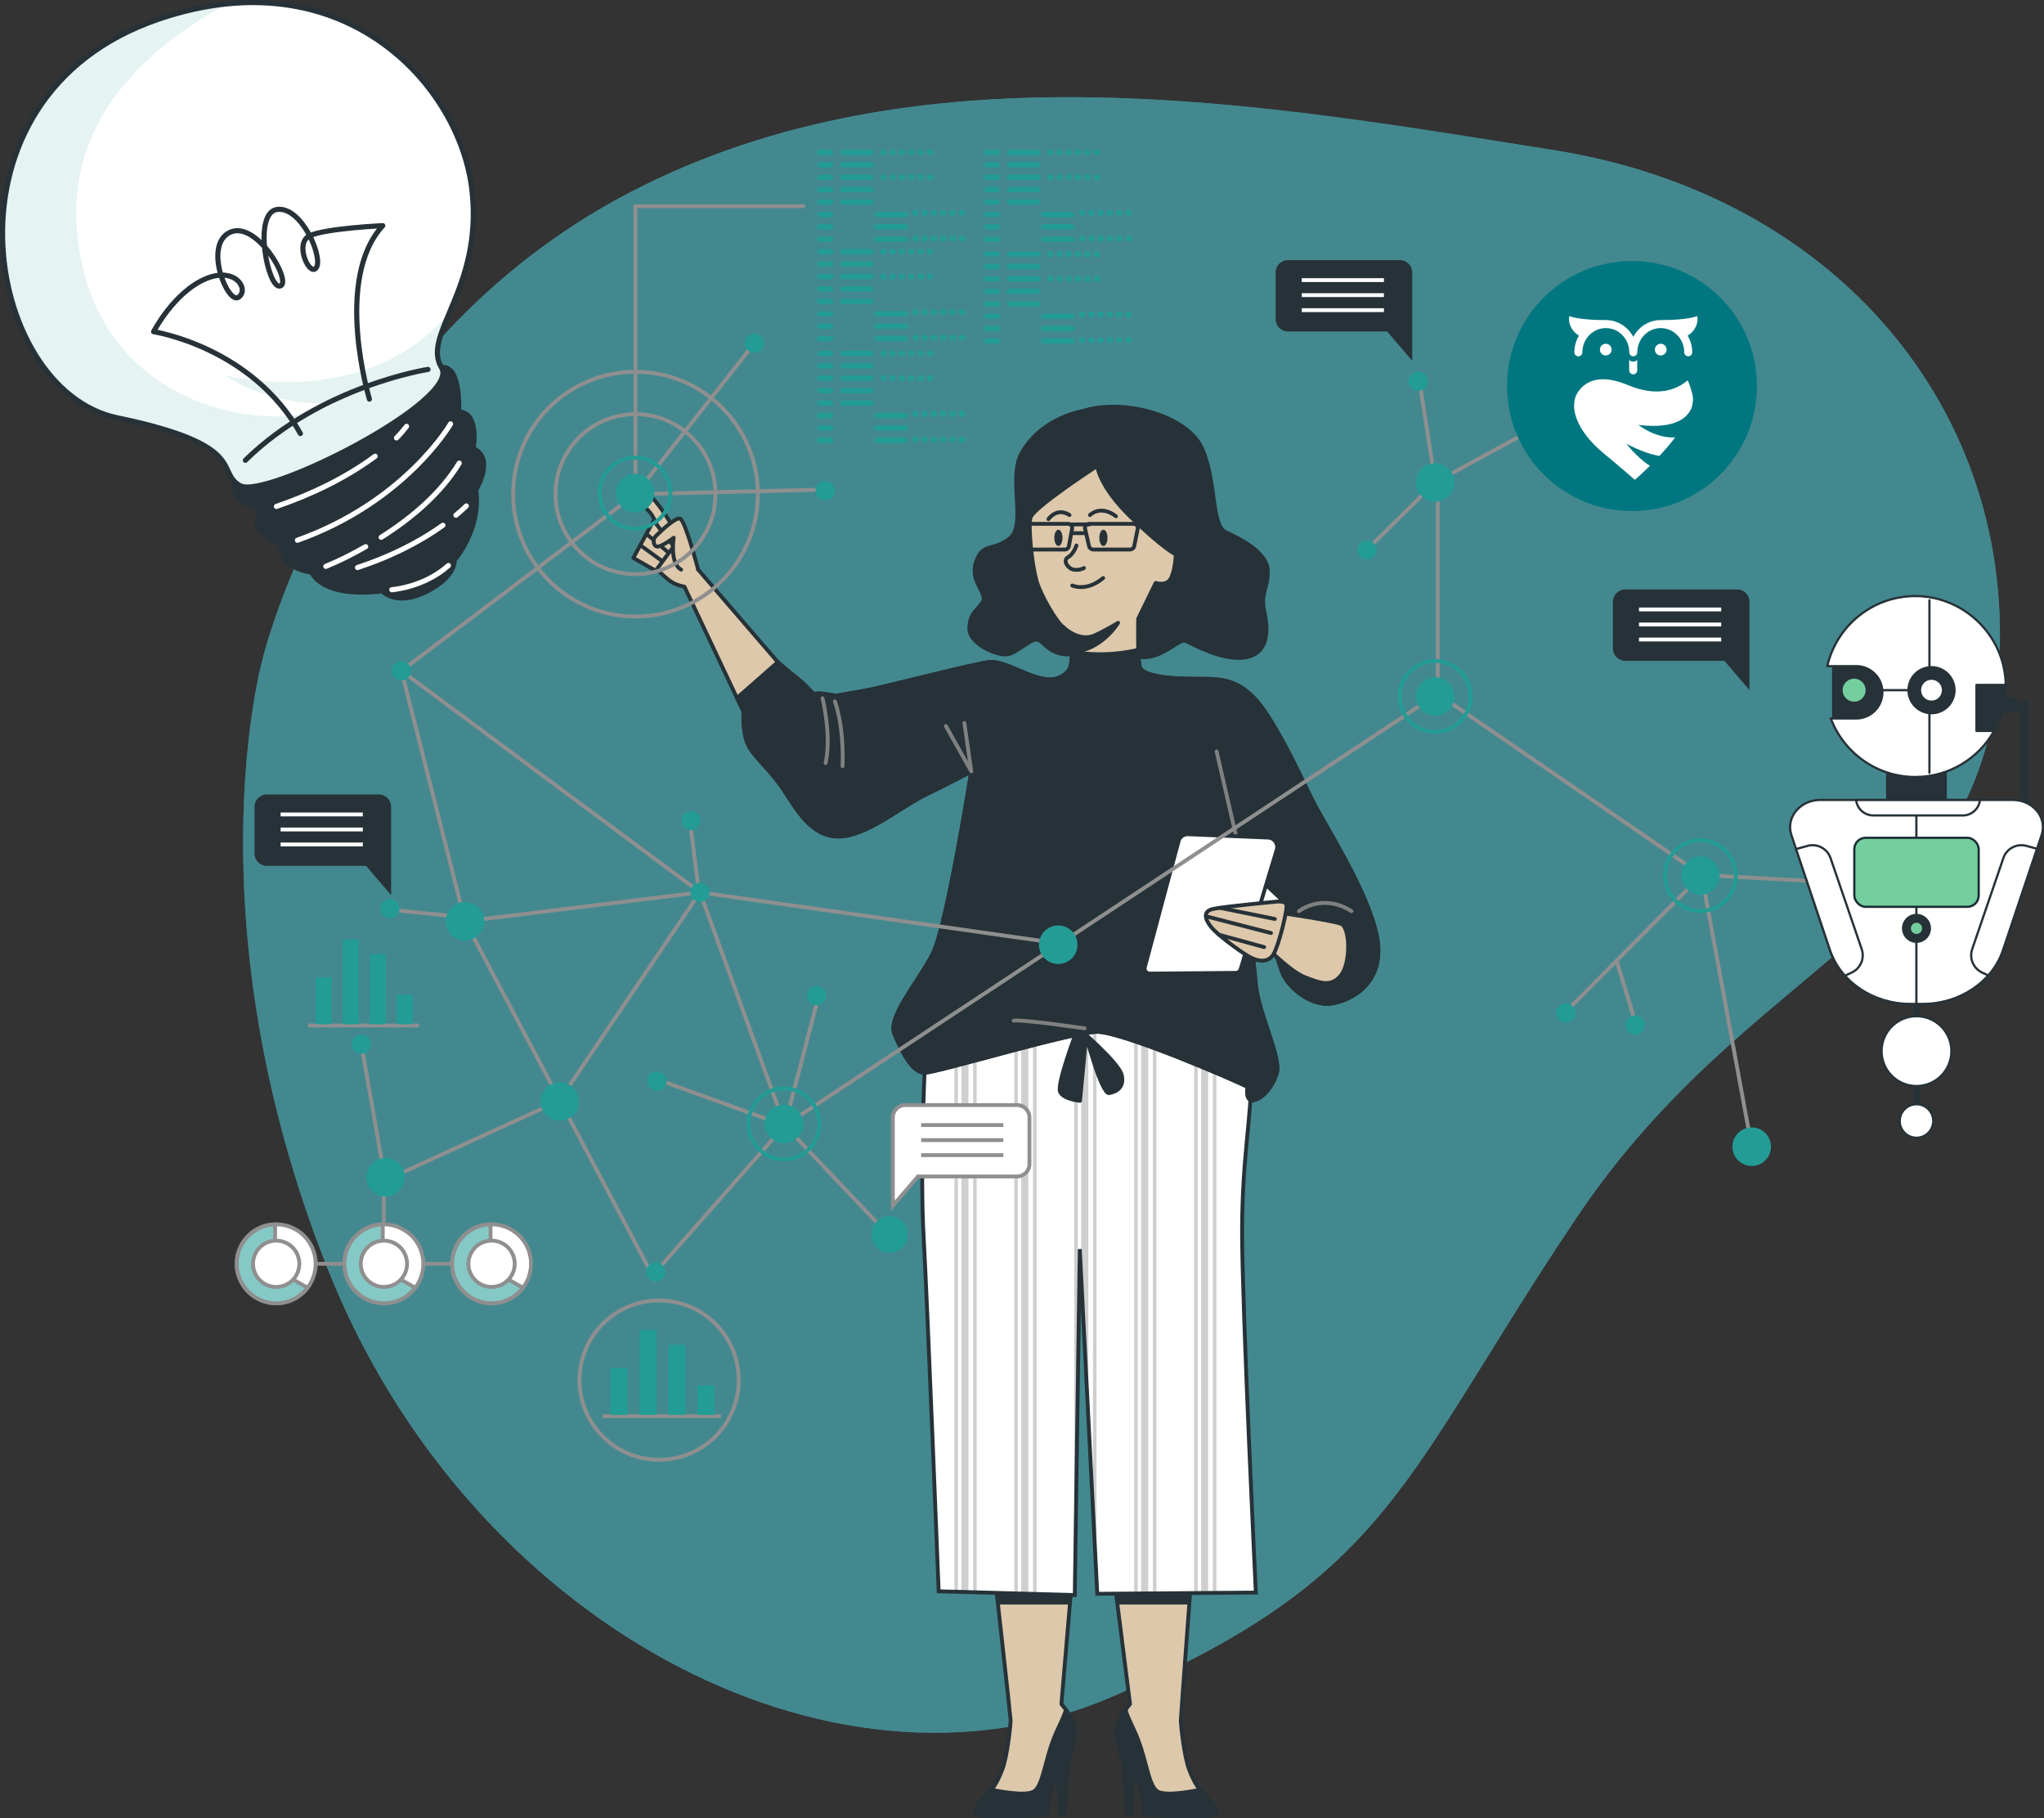
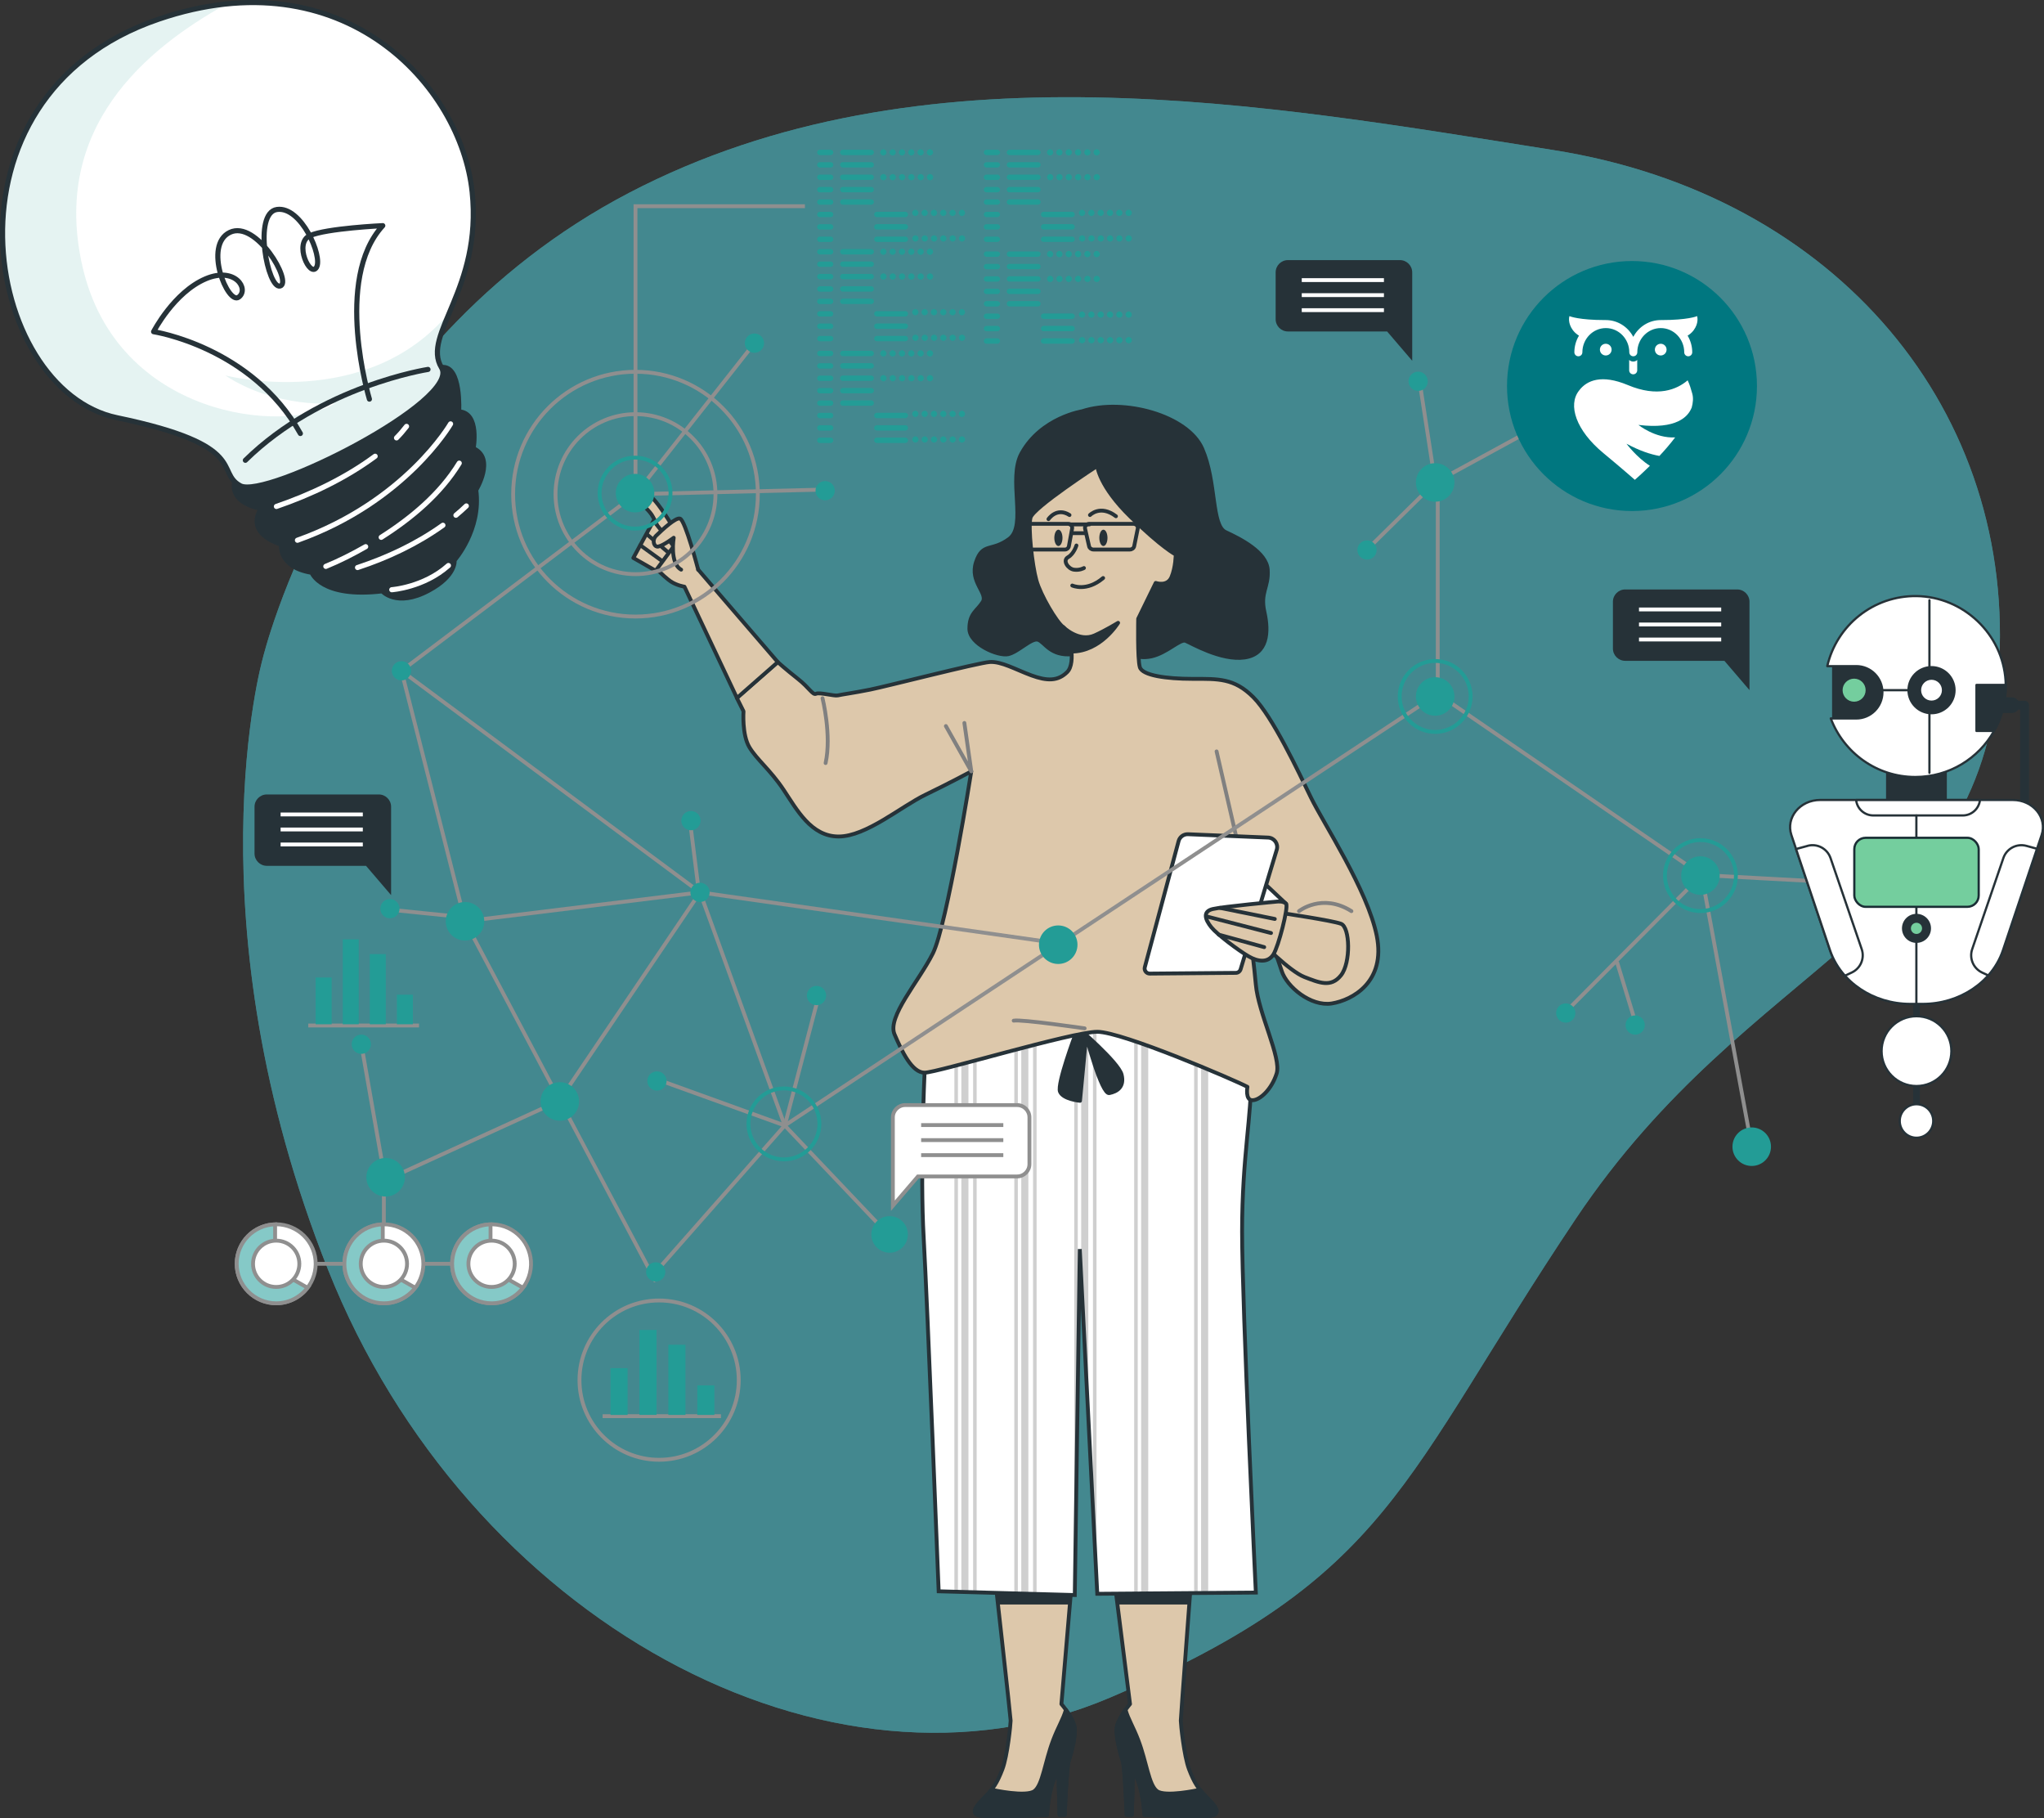
<svg xmlns="http://www.w3.org/2000/svg" id="Ebene_2" width="530.58" height="471.86" viewBox="0 0 530.58 471.86">
  <rect x="0" y="0" width="530.58" height="471.86" fill="#333333" stroke="none" />
  <defs>
    <style>.cls-1,.cls-2,.cls-3,.cls-4,.cls-5,.cls-6,.cls-7,.cls-8,.cls-9,.cls-10,.cls-11,.cls-12,.cls-13,.cls-14,.cls-15,.cls-16{stroke-linecap:round;stroke-linejoin:round;}.cls-1,.cls-2,.cls-3,.cls-5,.cls-6,.cls-7,.cls-8,.cls-9,.cls-10,.cls-11,.cls-12,.cls-17,.cls-14,.cls-16{stroke:#263238;}.cls-1,.cls-7,.cls-18,.cls-12{fill:#263238;}.cls-2{fill:#ddc8ab;}.cls-3,.cls-6,.cls-19,.cls-20,.cls-10,.cls-11{fill:#fff;}.cls-4{stroke:gray;}.cls-4,.cls-5,.cls-21,.cls-8,.cls-9,.cls-22,.cls-23,.cls-17,.cls-13,.cls-14,.cls-24,.cls-16{fill:none;}.cls-21{opacity:.7;}.cls-6,.cls-7,.cls-8,.cls-15{stroke-width:.58px;}.cls-25{fill:#007780;}.cls-26{fill:#cfcfcf;}.cls-27,.cls-28{fill:#239c96;}.cls-29,.cls-30{fill:#4aadb7;}.cls-31,.cls-15{fill:#74ce9e;}.cls-20,.cls-32,.cls-28,.cls-22{stroke:#8f8f8f;}.cls-20,.cls-32,.cls-28,.cls-22,.cls-23,.cls-17{stroke-miterlimit:10;}.cls-32{fill:#85c9c7;}.cls-9{stroke-width:4.06px;}.cls-10{stroke-width:1.74px;}.cls-11,.cls-12,.cls-13,.cls-14{stroke-width:1.33px;}.cls-23,.cls-13{stroke:#fff;}.cls-24{clip-path:url(#clippath);}.cls-30{opacity:.8;}.cls-33{fill:#bee2e0;opacity:.4;}.cls-15{stroke:#1a2e35;}.cls-16{stroke-width:2.32px;}</style>
    <clipPath id="clippath">
      <path class="cls-11" d="m41.15,4.99c48.04-16.41,78.5,17.2,81.41,44.82,2.65,25.15-13.18,37.04-7.96,45.58,5.23,8.54-45.64,34.25-52.23,30.66-6.59-3.59,2.62-10.45-31.97-17.64C-4.2,101.23-17.86,25.14,41.15,4.99Z" />
    </clipPath>
  </defs>
  <g id="Ebene_1-2">
    <g class="cls-21">
      <path class="cls-29" d="m68.17,171.02s19.24-81.36,95.11-120.97c75.87-39.61,166.33-22.74,239.98-11.1,73.65,11.64,120.53,68,115.52,135.61-5.01,67.61-64.42,74.02-109.78,141.79-45.37,67.76-47.71,92.95-120.78,124.16-73.07,31.21-166.91-20.11-203.05-110.97-36.14-90.86-17-158.52-17-158.52Z" />
      <path class="cls-30" d="m68.17,171.02s19.24-81.36,95.11-120.97c75.87-39.61,166.33-22.74,239.98-11.1,73.65,11.64,120.53,68,115.52,135.61-5.01,67.61-64.42,74.02-109.78,141.79-45.37,67.76-47.71,92.95-120.78,124.16-73.07,31.21-166.91-20.11-203.05-110.97-36.14-90.86-17-158.52-17-158.52Z" />
    </g>
    <path class="cls-1" d="m281.01,106.71s-10.69,1.62-15.84,10.94c-3.61,6.54,1.44,18.72-3.17,22.17-4.61,3.46-6.91.86-8.64,6.05-1.73,5.18,3.17,8.06,1.73,10.37-1.44,2.3-3.46,2.88-3.46,6.91s7.49,7.2,10.08,6.62c2.59-.58,6.05-4.32,7.77-3.74,1.73.58,3.17,4.32,8.93,3.74,5.76-.58,7.2-3.46,10.65-2.02,3.46,1.44,5.76,3.46,9.79,2.59s7.49-4.61,8.93-4.03c1.44.58,9.21,5.18,15.26,4.32,6.05-.86,6.34-6.62,5.18-11.81-1.15-5.18,1.15-6.34.86-10.94-.29-4.61-7.2-8.06-10.94-9.79s-2.31-12.97-6.06-21.61c-3.74-8.64-20.44-13.24-31.09-9.78Z" />
    <path class="cls-2" d="m258.34,409.95s4,35.77,4,36.58-.81,9.14-2.15,12.64c-1.34,3.5-2.42,5.11-4.57,7.26-2.15,2.15-3.5,3.77-1.88,4.57,1.61.81,18.02,0,18.02,0,0,0,.27-4.03,1.08-6.99.81-2.96,1.88-4.84,1.88-4.84l.32,11.81h1.34s.49-12.35,1.03-13.97c.54-1.61,1.61-5.38,1.61-8.07s-3.5-6.72-3.5-6.72l2.72-32-19.9-.27Z" />
    <path class="cls-18" d="m259.06,416.38h18.66l.52-6.17-19.9-.27s.29,2.62.72,6.44Z" />
    <path class="cls-1" d="m273.37,451.63c-2.15,5.65-2.69,11.56-4.84,13.18-2.15,1.61-10.76-.27-10.76-.27l-.4-.08c-.51.65-1.07,1.28-1.75,1.96-2.15,2.15-3.5,3.77-1.88,4.57,1.61.81,18.02,0,18.02,0,0,0,.27-4.03,1.08-6.99.81-2.96,1.88-4.84,1.88-4.84l.32,11.81h1.34s.49-12.35,1.03-13.97c.54-1.61,1.61-5.38,1.61-8.07,0-1.65-1.31-3.79-2.33-5.21-.74,2.53-1.98,4.38-3.32,7.9Z" />
    <path class="cls-2" d="m309.19,409.95s-2.68,35.77-2.68,36.58.81,9.14,2.15,12.64c1.34,3.5,2.42,5.11,4.57,7.26,2.15,2.15,3.5,3.77,1.88,4.57-1.61.81-18.02,0-18.02,0,0,0-.27-4.03-1.08-6.99-.81-2.96-1.88-4.84-1.88-4.84l-.32,11.81h-1.34s-.49-12.35-1.03-13.97-1.61-5.38-1.61-8.07,3.5-6.72,3.5-6.72l-4.04-32,19.9-.27Z" />
    <path class="cls-18" d="m309.19,409.95l-19.9.27.78,6.17h18.64c.29-3.82.48-6.44.48-6.44Z" />
    <path class="cls-1" d="m295.48,451.63c2.15,5.65,2.69,11.56,4.84,13.18,2.15,1.61,10.76-.27,10.76-.27l.4-.08c.51.65,1.07,1.28,1.75,1.96,2.15,2.15,3.5,3.77,1.88,4.57-1.61.81-18.02,0-18.02,0,0,0-.27-4.03-1.08-6.99-.81-2.96-1.88-4.84-1.88-4.84l-.32,11.81h-1.34s-.49-12.35-1.03-13.97-1.61-5.38-1.61-8.07c0-1.65,1.31-3.79,2.33-5.21.74,2.53,1.98,4.38,3.32,7.9Z" />
    <path class="cls-19" d="m240,278.36s-1.21,25.69-.23,42.87c.97,17.18,3.89,91.73,3.89,91.73l35.33.97,1.3-89.78,4.54,89.46,41.16-.32s-3.57-74.22-3.57-93.67,2.59-30.79,2.27-40.19c-.32-9.4-12.96-16.85-35.65-19.45-22.69-2.59-41.49,7.13-45.05,11.02-3.57,3.89-3.98,7.37-3.98,7.37Z" />
    <path class="cls-26" d="m313.62,266.29c-.59-.29-1.2-.58-1.84-.85v147.95h1.84v-147.1Z" />
-     <path class="cls-26" d="m315.75,267.43c-.3-.17-.61-.35-.92-.52v146.45h.92v-145.93Z" />
+     <path class="cls-26" d="m315.75,267.43c-.3-.17-.61-.35-.92-.52h.92v-145.93Z" />
    <path class="cls-26" d="m281.58,261.32c-.51,0-.92.41-.92.92v69.32l1.84,36.31v-105.63c0-.51-.41-.92-.92-.92Z" />
    <path class="cls-26" d="m284.17,261.78c-.25,0-.46.21-.46.46v129.5l.92,18.16v-147.65c0-.25-.21-.46-.46-.46Z" />
    <path class="cls-26" d="m295.33,413.52v-151.28c0-.25-.21-.46-.46-.46s-.46.21-.46.46v151.29h.92Z" />
-     <path class="cls-26" d="m300.19,262.24c0-.25-.21-.46-.46-.46s-.46.21-.46.46v151.25h.92v-151.25Z" />
    <path class="cls-26" d="m298.06,262.24c0-.51-.41-.92-.92-.92s-.92.41-.92.92v151.27h1.84v-151.27Z" />
    <path class="cls-26" d="m310.89,265.07c-.3-.12-.61-.25-.92-.37v148.71h.92v-148.34Z" />
    <path class="cls-26" d="m251.39,266.22c-.65.31-1.26.63-1.84.94v145.96l1.84.05v-146.95Z" />
    <path class="cls-26" d="m247.74,413.07l.92.03v-145.45c-.32.18-.63.36-.92.54v144.89Z" />
    <path class="cls-26" d="m279.31,261.78c-.25,0-.46.21-.46.46v151.68h.14s.78-54.33.78-54.33v-97.36c0-.25-.21-.46-.46-.46Z" />
    <path class="cls-26" d="m253.52,265.24c-.31.13-.62.27-.92.41v147.55l.92.03v-147.98Z" />
    <path class="cls-26" d="m266.02,261.32c-.51,0-.92.41-.92.92v151.31l1.84.05v-151.36c0-.51-.41-.92-.92-.92Z" />
    <path class="cls-26" d="m263.29,262.24v151.26l.92.03v-151.28c0-.25-.21-.46-.46-.46-.03,0-.05.01-.07.01-.04.01-.08.02-.12.03-.16.07-.27.23-.27.41Z" />
    <path class="cls-26" d="m268.62,261.78c-.25,0-.46.21-.46.46v151.39l.92.03v-151.42c0-.25-.21-.46-.46-.46Z" />
    <path class="cls-17" d="m240,278.36s-1.21,25.69-.23,42.87c.97,17.18,3.89,91.73,3.89,91.73l35.33.97,1.3-89.78,4.54,89.46,41.16-.32s-3.57-74.22-3.57-93.67,2.59-30.79,2.27-40.19c-.32-9.4-12.96-16.85-35.65-19.45-22.69-2.59-41.49,7.13-45.05,11.02-3.57,3.89-3.98,7.37-3.98,7.37Z" />
    <path class="cls-1" d="m279.15,268.47s-4.8,12.81-4,14.81c.8,2,5.2,2.4,5.2,2.4l1.6-16.81s4,15.21,6,14.81c2-.4,4-1.6,3.2-4.8-.8-3.2-11.61-12.41-11.61-12.41l-.4,2Z" />
    <path class="cls-2" d="m284.83,120.91s-16.68,10.83-17.33,13.43c-.65,2.6.43,12.34,1.52,16.24,1.08,3.9,5.2,10.83,6.93,12.13,1.73,1.3,3.47,9.31,1.08,11.69-2.38,2.38-5.2,2.38-9.31.87-4.11-1.52-7.8-3.68-10.83-3.47s-26.64,6.28-30.97,7.15c-4.33.87-7.58,1.3-8.45,1.52-.87.22-4.76-.87-5.63-.43-.87.43-1.73-1.52-4.76-3.9-3.03-2.38-5.2-4.33-5.2-4.33l-10.61,9.31,1.73,3.47s-.43,6.06,1.52,9.31c1.95,3.25,5.41,5.85,8.88,11.05,3.47,5.2,7.15,12.13,14.29,12.13s16.24-7.8,22.52-10.83c6.28-3.03,11.91-6.06,11.91-6.06,0,0-6.28,39.85-9.96,47.21-3.68,7.36-11.91,16.46-9.96,21.01,1.95,4.55,4.55,9.96,7.8,9.96s38.33-10.61,44.83-10.61,35.73,12.56,38.98,14.29c0,0-.65,3.47,1.3,3.47s4.98-2.82,6.28-6.93c1.3-4.11-4.76-15.59-5.41-23.17-.65-7.58-4.11-34-4.11-34,0,0,9.53,26.42,10.83,30.54,1.3,4.11,7.58,9.31,12.99,8.45,5.41-.87,14.08-5.63,11.69-17.54-2.38-11.91-13.86-29.24-17.11-35.95-3.25-6.71-9.96-21.01-14.94-25.99-4.98-4.98-9.1-4.76-15.81-4.76s-12.99-.87-13.64-3.03c-.65-2.17-.43-12.56-.43-12.56l4.55-9.31s3.03,1.08,4.11-1.52c1.08-2.6,1.08-5.85,1.08-5.85,0,0-3.47-1.73-11.69-9.75-8.23-8.01-8.66-13.21-8.66-13.21Z" />
    <path class="cls-1" d="m275.95,162.71s4.07,4.05,8.23,2.17c2.93-1.33,6.06-3.25,6.06-3.25,0,0-4.52,7.46-12.1,7.46l-2.19-6.38Z" />
    <path class="cls-5" d="m279.42,141.56s-.65,2.17-2.17,3.03,0,3.03,1.52,3.25,2.6-.43,2.6-.43" />
    <path class="cls-5" d="m278.34,151.95s3.68,1.73,8.01-1.95" />
    <path class="cls-18" d="m275.8,139.58c0,1.17-.48,2.12-1.06,2.12s-1.06-.95-1.06-2.12.48-2.12,1.06-2.12,1.06.95,1.06,2.12Z" />
    <path class="cls-18" d="m287.48,139.58c0,1.17-.48,2.12-1.06,2.12s-1.06-.95-1.06-2.12.48-2.12,1.06-2.12,1.06.95,1.06,2.12Z" />
    <path class="cls-5" d="m276.45,142.61h-8.45c-.49,0-.92-.35-1.02-.83l-.94-4.59c-.13-.64.36-1.25,1.02-1.25h10.22c.65,0,1.14.59,1.02,1.23l-.84,4.59c-.09.49-.52.85-1.02.85Z" />
    <path class="cls-5" d="m293.27,142.61h-9.42c-.55,0-1.03-.35-1.14-.83l-1.05-4.59c-.15-.64.4-1.25,1.14-1.25h11.4c.72,0,1.27.59,1.14,1.23l-.93,4.59c-.1.49-.58.85-1.14.85Z" />
    <line class="cls-5" x1="277.77" y1="136.09" x2="282.8" y2="136.09" />
    <line class="cls-5" x1="278.22" y1="138.36" x2="281.71" y2="138.36" />
    <path class="cls-5" d="m272.16,134.72s2.12-3.19,5.46-1.06" />
    <path class="cls-5" d="m282.93,133.66s2.69-2.78,6.75.31" />
-     <path class="cls-1" d="m340.28,206.89c-3.25-6.71-9.96-21.01-14.94-25.99-4.98-4.98-9.1-4.76-15.81-4.76s-12.99-.87-13.64-3.03c-.23-.75-.35-2.51-.41-4.47-7.9,1.81-14.16,1.09-17.32.45.19,2.16-.07,4.28-1.11,5.32-2.38,2.38-5.2,2.38-9.31.87-4.11-1.52-7.8-3.68-10.83-3.47s-26.64,6.28-30.97,7.15c-4.33.87-7.58,1.3-8.45,1.52-.87.22-4.76-.87-5.63-.43-.87.43-1.73-1.52-4.76-3.9-3.03-2.38-5.2-4.33-5.2-4.33l-10.61,9.31,1.73,3.47s-.43,6.06,1.52,9.31c1.95,3.25,5.41,5.85,8.88,11.05,3.47,5.2,7.15,12.13,14.29,12.13s16.24-7.8,22.52-10.83c6.28-3.03,11.91-6.06,11.91-6.06,0,0-6.28,39.85-9.96,47.21-3.68,7.36-11.91,16.46-9.96,21.01,1.95,4.55,4.55,9.96,7.8,9.96s38.33-10.61,44.83-10.61,35.73,12.56,38.98,14.29c0,0-.65,3.47,1.3,3.47s4.98-2.82,6.28-6.93c1.3-4.11-4.76-15.59-5.41-23.17-.65-7.58-4.11-34-4.11-34,0,0,9.53,26.42,10.83,30.54,1.3,4.11,7.58,9.31,12.99,8.45,5.41-.87,14.08-5.63,11.69-17.54-2.38-11.91-13.86-29.24-17.11-35.95Z" />
    <line class="cls-4" x1="321.1" y1="218.03" x2="315.8" y2="195" />
-     <path class="cls-4" d="m216.71,182.01s2.4,6,2,16.81" />
    <path class="cls-4" d="m213.51,181.21s2.4,9.61.8,16.81" />
    <path class="cls-4" d="m337.19,236.45s6-4.8,13.61,0" />
    <polyline class="cls-4" points="250.33 187.62 252.13 200.18 245.53 188.42" />
    <path class="cls-4" d="m281.55,266.87s-16.41-2.4-18.41-2" />
    <path class="cls-2" d="m332.55,236.92s13.17,1.94,15.54,2.81c2.37.86,2.59,10.14,0,13.38-2.59,3.24-5.61,1.94-9.5.43-3.89-1.51-11.22-9.07-11.22-9.07l5.18-7.55Z" />
    <polygon class="cls-3" points="333.85 234.55 326.72 227.85 325.64 232.6 328.23 236.27 333.85 234.55" />
    <path class="cls-3" d="m305.93,218.31l-8.76,32.69c-.23.84.41,1.67,1.29,1.66l22.33-.19c.58,0,1.08-.38,1.25-.94l9.38-31.02c.46-1.53-.64-3.08-2.24-3.15l-20.79-.87c-1.14-.05-2.17.7-2.46,1.81Z" />
    <path class="cls-2" d="m331.5,233.97s-13.93,1.29-16.68,1.93c-2.75.64-1.96,2.79-.39,4.73,1.57,1.93,7.06,6.02,9.62,7.52,2.55,1.5,5.1,1.72,6.48-.43,1.37-2.15,3.92-12.25,3.34-13.11-.59-.86-2.35-.64-2.35-.64Z" />
    <line class="cls-5" x1="316.72" y1="235.61" x2="330.91" y2="238.48" />
    <line class="cls-5" x1="313.25" y1="237.84" x2="329.93" y2="242.13" />
    <line class="cls-5" x1="316.39" y1="242.56" x2="328.16" y2="245.79" />
    <path class="cls-2" d="m201.89,171.81l-20.65-23.98s-7.72-13.79-11.03-17.65-5.24-3.31-5.24-1.93,3.03,3.59,4.14,5.24c1.1,1.66,2.21,4.69,2.21,4.69l-3.31,7.17s4.41,4.41,6.07,5.52c1.66,1.1,3.59,1.38,3.59,1.38l13.63,28.88,10.61-9.31Z" />
    <polygon class="cls-2" points="169.65 135.14 174.89 141.76 170.2 148.11 164.4 144.79 169.65 135.14" />
    <line class="cls-5" x1="166.21" y1="141.49" x2="171.83" y2="145.56" />
    <line class="cls-5" x1="168" y1="138.73" x2="173.39" y2="143.29" />
    <path class="cls-2" d="m181.23,147.83s-3.31-12.69-4.69-13.24c-1.07-.43-4.66,2.91-6.22,4.43-.61.59-.83,1.51-.45,2.27.19.37.5.64,1.02.54,1.38-.28,3.99-2.28,3.99-2.28,0,0-1.1,6.62,1.93,8.28" />
    <path class="cls-18" d="m363.39,67.5h-29.07c-1.76,0-3.19,1.43-3.19,3.19v12.14c0,1.76,1.43,3.19,3.19,3.19h25.75l6.51,7.6v-22.93c0-1.76-1.43-3.19-3.19-3.19Z" />
    <line class="cls-23" x1="337.91" y1="72.69" x2="359.24" y2="72.69" />
    <line class="cls-23" x1="337.91" y1="76.59" x2="359.24" y2="76.59" />
    <line class="cls-23" x1="337.91" y1="80.49" x2="359.24" y2="80.49" />
    <path class="cls-18" d="m450.94,152.97h-29.07c-1.76,0-3.19,1.43-3.19,3.19v12.14c0,1.76,1.43,3.19,3.19,3.19h25.75s6.51,7.6,6.51,7.6v-10.79s0-2.55,0-2.55v-9.59c0-1.76-1.43-3.19-3.19-3.19Z" />
    <line class="cls-23" x1="425.45" y1="158.16" x2="446.79" y2="158.16" />
    <line class="cls-23" x1="425.45" y1="162.06" x2="446.79" y2="162.06" />
    <line class="cls-23" x1="425.45" y1="165.96" x2="446.79" y2="165.96" />
    <path class="cls-18" d="m98.33,206.17h-29.07c-1.76,0-3.19,1.43-3.19,3.19v12.14c0,1.76,1.43,3.19,3.19,3.19h25.75l6.51,7.6v-22.93c0-1.76-1.43-3.19-3.19-3.19Z" />
    <line class="cls-23" x1="72.84" y1="211.36" x2="94.18" y2="211.36" />
    <line class="cls-23" x1="72.84" y1="215.26" x2="94.18" y2="215.26" />
    <line class="cls-23" x1="72.84" y1="219.15" x2="94.18" y2="219.15" />
    <path class="cls-20" d="m234.96,286.78h29.07c1.76,0,3.19,1.43,3.19,3.19v12.14c0,1.76-1.43,3.19-3.19,3.19h-25.75l-6.51,7.6v-22.93c0-1.76,1.43-3.19,3.19-3.19Z" />
    <line class="cls-22" x1="260.44" y1="291.97" x2="239.11" y2="291.97" />
    <line class="cls-22" x1="260.44" y1="295.87" x2="239.11" y2="295.87" />
    <line class="cls-22" x1="260.44" y1="299.77" x2="239.11" y2="299.77" />
    <line class="cls-22" x1="80.02" y1="266.13" x2="108.77" y2="266.13" />
    <line class="cls-22" x1="71.69" y1="327.97" x2="127.53" y2="327.97" />
    <line class="cls-22" x1="99.64" y1="327.97" x2="99.64" y2="309.58" />
    <circle class="cls-20" cx="71.69" cy="327.97" r="10.25" transform="translate(-120.05 52.4) rotate(-22.5)" />
    <path class="cls-32" d="m79.83,334.18l-8.42-4.77v-11.68c-5.53.15-9.97,4.67-9.97,10.24s4.59,10.25,10.25,10.25c3.32,0,6.27-1.59,8.14-4.04Z" />
    <path class="cls-20" d="m77.7,327.97c0,3.32-2.69,6.01-6.01,6.01s-6.01-2.69-6.01-6.01,2.69-6.01,6.01-6.01,6.01,2.69,6.01,6.01Z" />
    <circle class="cls-20" cx="99.64" cy="327.97" r="10.25" transform="translate(-117.92 63.1) rotate(-22.5)" />
    <path class="cls-32" d="m107.78,334.18l-8.42-4.77v-11.68c-5.53.15-9.97,4.67-9.97,10.24s4.59,10.25,10.25,10.25c3.32,0,6.27-1.59,8.14-4.04Z" />
    <path class="cls-20" d="m105.66,327.97c0,3.32-2.69,6.01-6.01,6.01s-6.01-2.69-6.01-6.01,2.69-6.01,6.01-6.01,6.01,2.69,6.01,6.01Z" />
    <circle class="cls-20" cx="127.6" cy="327.97" r="10.25" transform="translate(-221.05 375.85) rotate(-76.56)" />
    <path class="cls-32" d="m135.74,334.18l-8.41-4.77v-11.68c-5.53.15-9.97,4.67-9.97,10.24s4.59,10.25,10.25,10.25c3.32,0,6.27-1.59,8.14-4.04Z" />
    <path class="cls-20" d="m133.61,327.97c0,3.32-2.69,6.01-6.01,6.01s-6.01-2.69-6.01-6.01,2.69-6.01,6.01-6.01,6.01,2.69,6.01,6.01Z" />
    <circle class="cls-22" cx="164.96" cy="128.24" r="31.76" />
    <circle class="cls-22" cx="164.96" cy="128.24" r="20.76" />
    <line class="cls-22" x1="441.71" y1="227.08" x2="454.71" y2="297.58" />
    <line class="cls-22" x1="181.71" y1="231.58" x2="275.93" y2="244.97" />
    <line class="cls-22" x1="203.71" y1="292.08" x2="170.21" y2="330.08" />
    <polyline class="cls-22" points="170.21 332.58 120.71 239.08 181.71 231.58 203.71 292.08 373.21 180.08 373.21 127.13" />
    <polyline class="cls-22" points="120.71 239.08 104.21 174.08 164.96 128.24 212.84 127.08" />
    <line class="cls-22" x1="181.71" y1="231.58" x2="104.21" y2="174.08" />
    <polyline class="cls-22" points="181.71 231.58 145.16 285.67 102.71 305.08" />
    <polyline class="cls-22" points="230.56 320.36 203.71 292.08 212.55 258.31" />
    <line class="cls-22" x1="203.71" y1="292.08" x2="171.18" y2="280.33" />
    <polyline class="cls-22" points="476.09 228.95 441.71 227.08 406.04 262.98" />
    <polyline class="cls-22" points="368.49 98.97 372.54 125.2 354.48 143" />
    <line class="cls-22" x1="372.54" y1="125.2" x2="399.85" y2="110.31" />
    <line class="cls-22" x1="424.72" y1="265.97" x2="419.73" y2="249.62" />
    <line class="cls-22" x1="181.22" y1="229.91" x2="179.09" y2="212.96" />
    <line class="cls-22" x1="118.15" y1="237.8" x2="101.15" y2="236.07" />
    <line class="cls-22" x1="100.21" y1="307.58" x2="93.79" y2="270.99" />
    <polyline class="cls-22" points="195.84 89.05 164.96 128.24 164.96 53.52 208.94 53.52" />
    <line class="cls-22" x1="373.21" y1="180.08" x2="441.71" y2="227.08" />
    <circle class="cls-27" cx="372.54" cy="125.2" r="5" />
    <path class="cls-27" d="m372.54,190.45c-5.36,0-9.71-4.36-9.71-9.71s4.36-9.71,9.71-9.71,9.71,4.36,9.71,9.71-4.36,9.71-9.71,9.71Zm0-18.43c-4.81,0-8.71,3.91-8.71,8.71s3.91,8.71,8.71,8.71,8.71-3.91,8.71-8.71-3.91-8.71-8.71-8.71Z" />
    <circle class="cls-27" cx="372.54" cy="180.74" r="5" />
    <path class="cls-27" d="m441.4,236.94c-5.36,0-9.71-4.36-9.71-9.71s4.36-9.71,9.71-9.71,9.71,4.36,9.71,9.71-4.36,9.71-9.71,9.71Zm0-18.43c-4.81,0-8.71,3.91-8.71,8.71s3.91,8.71,8.71,8.71,8.71-3.91,8.71-8.71-3.91-8.71-8.71-8.71Z" />
    <circle class="cls-27" cx="441.4" cy="227.22" r="5" />
    <path class="cls-27" d="m203.49,301.38c-5.36,0-9.71-4.36-9.71-9.71s4.36-9.71,9.71-9.71,9.71,4.36,9.71,9.71-4.36,9.71-9.71,9.71Zm0-18.43c-4.81,0-8.71,3.91-8.71,8.71s3.91,8.71,8.71,8.71,8.71-3.91,8.71-8.71-3.91-8.71-8.71-8.71Z" />
-     <circle class="cls-27" cx="203.49" cy="291.67" r="5" />
    <path class="cls-27" d="m164.85,137.68c-5.36,0-9.71-4.36-9.71-9.71s4.36-9.71,9.71-9.71,9.71,4.36,9.71,9.71-4.36,9.71-9.71,9.71Zm0-18.43c-4.8,0-8.71,3.91-8.71,8.71s3.91,8.71,8.71,8.71,8.71-3.91,8.71-8.71-3.91-8.71-8.71-8.71Z" />
    <circle class="cls-27" cx="164.85" cy="127.97" r="5" />
    <circle class="cls-27" cx="406.44" cy="262.89" r="2.5" />
    <circle class="cls-27" cx="475.71" cy="228.95" r="2.5" />
    <circle class="cls-27" cx="354.85" cy="142.73" r="2.5" />
    <circle class="cls-27" cx="399.96" cy="110.56" r="2.5" />
    <circle class="cls-27" cx="368.12" cy="98.95" r="2.5" />
    <circle class="cls-27" cx="170.21" cy="330.08" r="2.5" />
    <circle class="cls-27" cx="93.79" cy="270.99" r="2.5" />
    <circle class="cls-27" cx="170.53" cy="280.53" r="2.5" />
    <circle class="cls-27" cx="211.95" cy="258.35" r="2.5" />
    <path class="cls-27" d="m235.66,320.35c0,2.62-2.12,4.74-4.74,4.74s-4.74-2.12-4.74-4.74,2.12-4.74,4.74-4.74,4.74,2.12,4.74,4.74Z" />
    <circle class="cls-27" cx="181.71" cy="231.58" r="2.5" />
    <circle class="cls-27" cx="214.19" cy="127.34" r="2.5" />
    <circle class="cls-27" cx="195.84" cy="89.05" r="2.5" />
    <circle class="cls-27" cx="104.21" cy="174.08" r="2.5" />
    <circle class="cls-27" cx="454.71" cy="297.58" r="5" />
    <circle class="cls-27" cx="145.31" cy="285.84" r="5" />
    <circle class="cls-27" cx="274.69" cy="245.16" r="5" />
    <circle class="cls-27" cx="100.1" cy="305.51" r="5" />
    <circle class="cls-27" cx="120.71" cy="239.08" r="5" />
    <path class="cls-27" d="m423.88,268.44c-1.34-.32-2.17-1.67-1.85-3.01.32-1.34,1.67-2.17,3.01-1.85s2.17,1.67,1.85,3.01c-.32,1.34-1.67,2.17-3.01,1.85Z" />
    <path class="cls-27" d="m180.34,210.67c1.27.54,1.86,2.01,1.31,3.28-.54,1.27-2.01,1.86-3.28,1.31-1.27-.54-1.86-2.01-1.31-3.28.54-1.27,2.01-1.86,3.28-1.31Z" />
    <path class="cls-27" d="m99.2,234.33c.82-1.11,2.38-1.36,3.49-.54s1.36,2.38.54,3.49c-.82,1.11-2.38,1.36-3.49.54s-1.36-2.38-.54-3.49Z" />
    <rect class="cls-27" x="81.94" y="253.67" width="4.15" height="12.14" />
    <rect class="cls-27" x="88.97" y="243.77" width="4.15" height="22.04" />
    <rect class="cls-27" x="95.99" y="247.6" width="4.15" height="18.21" />
    <rect class="cls-27" x="103.02" y="258.14" width="4.15" height="7.67" />
    <path class="cls-27" d="m215.62,40.25h-2.82c-.38,0-.69-.31-.69-.7s.31-.69.69-.69h2.82c.38,0,.69.31.69.69s-.31.7-.69.7Zm.69,2.53c0-.38-.31-.69-.69-.69h-2.82c-.38,0-.69.31-.69.69s.31.7.69.7h2.82c.38,0,.69-.31.69-.7Zm0,3.22c0-.38-.31-.69-.69-.69h-2.82c-.38,0-.69.31-.69.69s.31.7.69.7h2.82c.38,0,.69-.31.69-.7Zm0,3.22c0-.38-.31-.7-.69-.7h-2.82c-.38,0-.69.31-.69.7s.31.69.69.69h2.82c.38,0,.69-.31.69-.69Zm0,3.22c0-.38-.31-.7-.69-.7h-2.82c-.38,0-.69.31-.69.7s.31.69.69.69h2.82c.38,0,.69-.31.69-.69Zm0,3.22c0-.38-.31-.69-.69-.69h-2.82c-.38,0-.69.31-.69.69s.31.7.69.7h2.82c.38,0,.69-.31.69-.7Zm0,3.22c0-.38-.31-.7-.69-.7h-2.82c-.38,0-.69.31-.69.7s.31.7.69.7h2.82c.38,0,.69-.31.69-.7Zm0,3.22c0-.38-.31-.7-.69-.7h-2.82c-.38,0-.69.31-.69.7s.31.69.69.69h2.82c.38,0,.69-.31.69-.69Zm10.54-22.55c0-.38-.31-.69-.69-.69h-7.4c-.38,0-.69.31-.69.69s.31.7.69.7h7.4c.38,0,.69-.31.69-.7Zm0,3.22c0-.38-.31-.69-.69-.69h-7.4c-.38,0-.69.31-.69.69s.31.7.69.7h7.4c.38,0,.69-.31.69-.7Zm0,3.22c0-.38-.31-.69-.69-.69h-7.4c-.38,0-.69.31-.69.69s.31.7.69.7h7.4c.38,0,.69-.31.69-.7Zm0,3.22c0-.38-.31-.7-.69-.7h-7.4c-.38,0-.69.31-.69.7s.31.69.69.69h7.4c.38,0,.69-.31.69-.69Zm0,3.22c0-.38-.31-.7-.69-.7h-7.4c-.38,0-.69.31-.69.7s.31.69.69.69h7.4c.38,0,.69-.31.69-.69Zm8.86,3.22c0-.38-.31-.69-.7-.69h-7.4c-.38,0-.7.31-.7.69s.31.7.7.7h7.4c.38,0,.7-.31.7-.7Zm0,3.22c0-.38-.31-.7-.7-.7h-7.4c-.38,0-.7.31-.7.7s.31.7.7.7h7.4c.38,0,.7-.31.7-.7Zm0,3.22c0-.38-.31-.7-.7-.7h-7.4c-.38,0-.7.31-.7.7s.31.69.7.69h7.4c.38,0,.7-.31.7-.69Zm-5.6-22.55c0-.44-.36-.81-.81-.81s-.81.36-.81.81.36.81.81.81.81-.36.81-.81Zm2.42,0c0-.44-.36-.81-.81-.81s-.81.36-.81.81.36.81.81.81.81-.36.81-.81Zm2.42,0c0-.44-.36-.81-.81-.81s-.81.36-.81.81.36.81.81.81.81-.36.81-.81Zm2.42,0c0-.44-.36-.81-.81-.81s-.81.36-.81.81.36.81.81.81.81-.36.81-.81Zm2.42,0c0-.44-.36-.81-.81-.81s-.81.36-.81.81.36.81.81.81.81-.36.81-.81Zm2.42,0c0-.44-.36-.81-.81-.81s-.81.36-.81.81.36.81.81.81.81-.36.81-.81Zm-12.08,6.44c0-.44-.36-.81-.81-.81s-.81.36-.81.81.36.81.81.81.81-.36.81-.81Zm2.42,0c0-.44-.36-.81-.81-.81s-.81.36-.81.81.36.81.81.81.81-.36.81-.81Zm2.42,0c0-.44-.36-.81-.81-.81s-.81.36-.81.81.36.81.81.81.81-.36.81-.81Zm2.42,0c0-.44-.36-.81-.81-.81s-.81.36-.81.81.36.81.81.81.81-.36.81-.81Zm2.42,0c0-.44-.36-.81-.81-.81s-.81.36-.81.81.36.81.81.81.81-.36.81-.81Zm2.42,0c0-.44-.36-.81-.81-.81s-.81.36-.81.81.36.81.81.81.81-.36.81-.81Zm-3.82,9.26c0-.44-.36-.81-.81-.81s-.81.36-.81.81.36.81.81.81.81-.36.81-.81Zm2.42,0c0-.44-.36-.81-.81-.81s-.81.36-.81.81.36.81.81.81.81-.36.81-.81Zm2.42,0c0-.44-.36-.81-.81-.81s-.81.36-.81.81.36.81.81.81.81-.36.81-.81Zm2.42,0c0-.44-.36-.81-.81-.81s-.81.36-.81.81.36.81.81.81.81-.36.81-.81Zm2.42,0c0-.44-.36-.81-.81-.81s-.81.36-.81.81.36.81.81.81.81-.36.81-.81Zm2.42,0c0-.44-.36-.81-.81-.81s-.81.36-.81.81.36.81.81.81.81-.36.81-.81Zm-12.08,6.64c0-.44-.36-.81-.81-.81s-.81.36-.81.81.36.81.81.81.81-.36.81-.81Zm2.42,0c0-.44-.36-.81-.81-.81s-.81.36-.81.81.36.81.81.81.81-.36.81-.81Zm2.42,0c0-.44-.36-.81-.81-.81s-.81.36-.81.81.36.81.81.81.81-.36.81-.81Zm2.42,0c0-.44-.36-.81-.81-.81s-.81.36-.81.81.36.81.81.81.81-.36.81-.81Zm2.42,0c0-.44-.36-.81-.81-.81s-.81.36-.81.81.36.81.81.81.81-.36.81-.81Zm2.42,0c0-.44-.36-.81-.81-.81s-.81.36-.81.81.36.81.81.81.81-.36.81-.81Z" />
    <path class="cls-27" d="m215.62,66.03h-2.82c-.38,0-.69-.31-.69-.7s.31-.7.69-.7h2.82c.38,0,.69.31.69.7s-.31.7-.69.7Zm.69,2.53c0-.38-.31-.69-.69-.69h-2.82c-.38,0-.69.31-.69.69s.31.7.69.7h2.82c.38,0,.69-.31.69-.7Zm0,3.22c0-.38-.31-.69-.69-.69h-2.82c-.38,0-.69.31-.69.69s.31.7.69.7h2.82c.38,0,.69-.31.69-.7Zm0,3.22c0-.38-.31-.7-.69-.7h-2.82c-.38,0-.69.31-.69.7s.31.69.69.69h2.82c.38,0,.69-.31.69-.69Zm0,3.22c0-.38-.31-.7-.69-.7h-2.82c-.38,0-.69.31-.69.7s.31.69.69.69h2.82c.38,0,.69-.31.69-.69Zm0,3.22c0-.38-.31-.69-.69-.69h-2.82c-.38,0-.69.31-.69.69s.31.7.69.7h2.82c.38,0,.69-.31.69-.7Zm0,3.22c0-.38-.31-.7-.69-.7h-2.82c-.38,0-.69.31-.69.7s.31.7.69.7h2.82c.38,0,.69-.31.69-.7Zm0,3.22c0-.38-.31-.7-.69-.7h-2.82c-.38,0-.69.31-.69.7s.31.69.69.69h2.82c.38,0,.69-.31.69-.69Zm10.54-22.55c0-.38-.31-.7-.69-.7h-7.4c-.38,0-.69.31-.69.7s.31.7.69.7h7.4c.38,0,.69-.31.69-.7Zm0,3.22c0-.38-.31-.69-.69-.69h-7.4c-.38,0-.69.31-.69.69s.31.7.69.7h7.4c.38,0,.69-.31.69-.7Zm0,3.22c0-.38-.31-.69-.69-.69h-7.4c-.38,0-.69.31-.69.69s.31.7.69.7h7.4c.38,0,.69-.31.69-.7Zm0,3.22c0-.38-.31-.7-.69-.7h-7.4c-.38,0-.69.31-.69.7s.31.69.69.69h7.4c.38,0,.69-.31.69-.69Zm0,3.22c0-.38-.31-.7-.69-.7h-7.4c-.38,0-.69.31-.69.7s.31.69.69.69h7.4c.38,0,.69-.31.69-.69Zm8.86,3.22c0-.38-.31-.69-.7-.69h-7.4c-.38,0-.7.31-.7.69s.31.7.7.7h7.4c.38,0,.7-.31.7-.7Zm0,3.22c0-.38-.31-.7-.7-.7h-7.4c-.38,0-.7.31-.7.7s.31.7.7.7h7.4c.38,0,.7-.31.7-.7Zm0,3.22c0-.38-.31-.7-.7-.7h-7.4c-.38,0-.7.31-.7.7s.31.69.7.69h7.4c.38,0,.7-.31.7-.69Zm-5.6-22.55c0-.44-.36-.81-.81-.81s-.81.36-.81.81.36.81.81.81.81-.36.81-.81Zm2.42,0c0-.44-.36-.81-.81-.81s-.81.36-.81.81.36.81.81.81.81-.36.81-.81Zm2.42,0c0-.44-.36-.81-.81-.81s-.81.36-.81.81.36.81.81.81.81-.36.81-.81Zm2.42,0c0-.44-.36-.81-.81-.81s-.81.36-.81.81.36.81.81.81.81-.36.81-.81Zm2.42,0c0-.44-.36-.81-.81-.81s-.81.36-.81.81.36.81.81.81.81-.36.81-.81Zm2.42,0c0-.44-.36-.81-.81-.81s-.81.36-.81.81.36.81.81.81.81-.36.81-.81Zm-12.08,6.44c0-.44-.36-.81-.81-.81s-.81.36-.81.81.36.81.81.81.81-.36.81-.81Zm2.42,0c0-.44-.36-.81-.81-.81s-.81.36-.81.81.36.81.81.81.81-.36.81-.81Zm2.42,0c0-.44-.36-.81-.81-.81s-.81.36-.81.81.36.81.81.81.81-.36.81-.81Zm2.42,0c0-.44-.36-.81-.81-.81s-.81.36-.81.81.36.81.81.81.81-.36.81-.81Zm2.42,0c0-.44-.36-.81-.81-.81s-.81.36-.81.81.36.81.81.81.81-.36.81-.81Zm2.42,0c0-.44-.36-.81-.81-.81s-.81.36-.81.81.36.81.81.81.81-.36.81-.81Zm-3.82,9.26c0-.44-.36-.81-.81-.81s-.81.36-.81.81.36.81.81.81.81-.36.81-.81Zm2.42,0c0-.44-.36-.81-.81-.81s-.81.36-.81.81.36.81.81.81.81-.36.81-.81Zm2.42,0c0-.44-.36-.81-.81-.81s-.81.36-.81.81.36.81.81.81.81-.36.81-.81Zm2.42,0c0-.44-.36-.81-.81-.81s-.81.36-.81.81.36.81.81.81.81-.36.81-.81Zm2.42,0c0-.44-.36-.81-.81-.81s-.81.36-.81.81.36.81.81.81.81-.36.81-.81Zm2.42,0c0-.44-.36-.81-.81-.81s-.81.36-.81.81.36.81.81.81.81-.36.81-.81Zm-12.08,6.64c0-.44-.36-.81-.81-.81s-.81.36-.81.81.36.81.81.81.81-.36.81-.81Zm2.42,0c0-.44-.36-.81-.81-.81s-.81.36-.81.81.36.81.81.81.81-.36.81-.81Zm2.42,0c0-.44-.36-.81-.81-.81s-.81.36-.81.81.36.81.81.81.81-.36.81-.81Zm2.42,0c0-.44-.36-.81-.81-.81s-.81.36-.81.81.36.81.81.81.81-.36.81-.81Zm2.42,0c0-.44-.36-.81-.81-.81s-.81.36-.81.81.36.81.81.81.81-.36.81-.81Zm2.42,0c0-.44-.36-.81-.81-.81s-.81.36-.81.81.36.81.81.81.81-.36.81-.81Z" />
    <path class="cls-27" d="m215.62,92.42h-2.82c-.38,0-.69-.31-.69-.7s.31-.7.69-.7h2.82c.38,0,.69.31.69.7s-.31.7-.69.7Zm.69,2.53c0-.38-.31-.69-.69-.69h-2.82c-.38,0-.69.31-.69.69s.31.7.69.7h2.82c.38,0,.69-.31.69-.7Zm0,3.22c0-.38-.31-.7-.69-.7h-2.82c-.38,0-.69.31-.69.7s.31.69.69.69h2.82c.38,0,.69-.31.69-.69Zm0,3.22c0-.38-.31-.7-.69-.7h-2.82c-.38,0-.69.31-.69.7s.31.69.69.69h2.82c.38,0,.69-.31.69-.69Zm0,3.22c0-.38-.31-.7-.69-.7h-2.82c-.38,0-.69.31-.69.7s.31.7.69.7h2.82c.38,0,.69-.31.69-.7Zm0,3.22c0-.38-.31-.7-.69-.7h-2.82c-.38,0-.69.31-.69.7s.31.7.69.7h2.82c.38,0,.69-.31.69-.7Zm0,3.22c0-.38-.31-.7-.69-.7h-2.82c-.38,0-.69.31-.69.7s.31.69.69.69h2.82c.38,0,.69-.31.69-.69Zm0,3.22c0-.38-.31-.7-.69-.7h-2.82c-.38,0-.69.31-.69.7s.31.7.69.7h2.82c.38,0,.69-.31.69-.7Zm10.54-22.55c0-.38-.31-.7-.69-.7h-7.4c-.38,0-.69.31-.69.7s.31.7.69.7h7.4c.38,0,.69-.31.69-.7Zm0,3.22c0-.38-.31-.69-.69-.69h-7.4c-.38,0-.69.31-.69.69s.31.7.69.7h7.4c.38,0,.69-.31.69-.7Zm0,3.22c0-.38-.31-.7-.69-.7h-7.4c-.38,0-.69.31-.69.7s.31.69.69.69h7.4c.38,0,.69-.31.69-.69Zm0,3.22c0-.38-.31-.7-.69-.7h-7.4c-.38,0-.69.31-.69.7s.31.69.69.69h7.4c.38,0,.69-.31.69-.69Zm0,3.22c0-.38-.31-.7-.69-.7h-7.4c-.38,0-.69.31-.69.7s.31.7.69.7h7.4c.38,0,.69-.31.69-.7Zm8.86,3.22c0-.38-.31-.7-.7-.7h-7.4c-.38,0-.7.31-.7.7s.31.7.7.7h7.4c.38,0,.7-.31.7-.7Zm0,3.22c0-.38-.31-.7-.7-.7h-7.4c-.38,0-.7.31-.7.7s.31.69.7.69h7.4c.38,0,.7-.31.7-.69Zm0,3.22c0-.38-.31-.7-.7-.7h-7.4c-.38,0-.7.31-.7.7s.31.7.7.7h7.4c.38,0,.7-.31.7-.7Zm-5.6-22.55c0-.44-.36-.81-.81-.81s-.81.36-.81.81.36.81.81.81.81-.36.81-.81Zm2.42,0c0-.44-.36-.81-.81-.81s-.81.36-.81.81.36.81.81.81.81-.36.81-.81Zm2.42,0c0-.44-.36-.81-.81-.81s-.81.36-.81.81.36.81.81.81.81-.36.81-.81Zm2.42,0c0-.44-.36-.81-.81-.81s-.81.36-.81.81.36.81.81.81.81-.36.81-.81Zm2.42,0c0-.44-.36-.81-.81-.81s-.81.36-.81.81.36.81.81.81.81-.36.81-.81Zm2.42,0c0-.44-.36-.81-.81-.81s-.81.36-.81.81.36.81.81.81.81-.36.81-.81Zm-12.08,6.44c0-.44-.36-.81-.81-.81s-.81.36-.81.81.36.81.81.81.81-.36.81-.81Zm2.42,0c0-.44-.36-.81-.81-.81s-.81.36-.81.81.36.81.81.81.81-.36.81-.81Zm2.42,0c0-.44-.36-.81-.81-.81s-.81.36-.81.81.36.81.81.81.81-.36.81-.81Zm2.42,0c0-.44-.36-.81-.81-.81s-.81.36-.81.81.36.81.81.81.81-.36.81-.81Zm2.42,0c0-.44-.36-.81-.81-.81s-.81.36-.81.81.36.81.81.81.81-.36.81-.81Zm2.42,0c0-.44-.36-.81-.81-.81s-.81.36-.81.81.36.81.81.81.81-.36.81-.81Zm-3.82,9.26c0-.44-.36-.81-.81-.81s-.81.36-.81.81.36.81.81.81.81-.36.81-.81Zm2.42,0c0-.44-.36-.81-.81-.81s-.81.36-.81.81.36.81.81.81.81-.36.81-.81Zm2.42,0c0-.44-.36-.81-.81-.81s-.81.36-.81.81.36.81.81.81.81-.36.81-.81Zm2.42,0c0-.44-.36-.81-.81-.81s-.81.36-.81.81.36.81.81.81.81-.36.81-.81Zm2.42,0c0-.44-.36-.81-.81-.81s-.81.36-.81.81.36.81.81.81.81-.36.81-.81Zm2.42,0c0-.44-.36-.81-.81-.81s-.81.36-.81.81.36.81.81.81.81-.36.81-.81Zm-12.08,6.64c0-.44-.36-.81-.81-.81s-.81.36-.81.81.36.81.81.81.81-.36.81-.81Zm2.42,0c0-.44-.36-.81-.81-.81s-.81.36-.81.81.36.81.81.81.81-.36.81-.81Zm2.42,0c0-.44-.36-.81-.81-.81s-.81.36-.81.81.36.81.81.81.81-.36.81-.81Zm2.42,0c0-.44-.36-.81-.81-.81s-.81.36-.81.81.36.81.81.81.81-.36.81-.81Zm2.42,0c0-.44-.36-.81-.81-.81s-.81.36-.81.81.36.81.81.81.81-.36.81-.81Zm2.42,0c0-.44-.36-.81-.81-.81s-.81.36-.81.81.36.81.81.81.81-.36.81-.81Z" />
    <path class="cls-27" d="m258.89,40.25h-2.82c-.38,0-.69-.31-.69-.7s.31-.69.69-.69h2.82c.38,0,.7.31.7.69s-.31.7-.7.7Zm.7,2.53c0-.38-.31-.69-.7-.69h-2.82c-.38,0-.69.31-.69.69s.31.7.69.7h2.82c.38,0,.7-.31.7-.7Zm0,3.22c0-.38-.31-.69-.7-.69h-2.82c-.38,0-.69.31-.69.69s.31.7.69.7h2.82c.38,0,.7-.31.7-.7Zm0,3.22c0-.38-.31-.7-.7-.7h-2.82c-.38,0-.69.31-.69.7s.31.69.69.69h2.82c.38,0,.7-.31.7-.69Zm0,3.22c0-.38-.31-.7-.7-.7h-2.82c-.38,0-.69.31-.69.7s.31.69.69.69h2.82c.38,0,.7-.31.7-.69Zm0,3.22c0-.38-.31-.69-.7-.69h-2.82c-.38,0-.69.31-.69.69s.31.7.69.7h2.82c.38,0,.7-.31.7-.7Zm0,3.22c0-.38-.31-.7-.7-.7h-2.82c-.38,0-.69.31-.69.7s.31.7.69.7h2.82c.38,0,.7-.31.7-.7Zm0,3.22c0-.38-.31-.7-.7-.7h-2.82c-.38,0-.69.31-.69.7s.31.69.69.69h2.82c.38,0,.7-.31.7-.69Zm10.54-22.55c0-.38-.31-.69-.7-.69h-7.4c-.38,0-.7.31-.7.69s.31.7.7.7h7.4c.38,0,.7-.31.7-.7Zm0,3.22c0-.38-.31-.69-.7-.69h-7.4c-.38,0-.7.31-.7.69s.31.7.7.7h7.4c.38,0,.7-.31.7-.7Zm0,3.22c0-.38-.31-.69-.7-.69h-7.4c-.38,0-.7.31-.7.69s.31.7.7.7h7.4c.38,0,.7-.31.7-.7Zm0,3.22c0-.38-.31-.7-.7-.7h-7.4c-.38,0-.7.31-.7.7s.31.69.7.69h7.4c.38,0,.7-.31.7-.69Zm0,3.22c0-.38-.31-.7-.7-.7h-7.4c-.38,0-.7.31-.7.7s.31.69.7.69h7.4c.38,0,.7-.31.7-.69Zm8.86,3.22c0-.38-.31-.69-.69-.69h-7.4c-.38,0-.7.31-.7.69s.31.7.7.7h7.4c.38,0,.69-.31.69-.7Zm0,3.22c0-.38-.31-.7-.69-.7h-7.4c-.38,0-.7.31-.7.7s.31.7.7.7h7.4c.38,0,.69-.31.69-.7Zm0,3.22c0-.38-.31-.7-.69-.7h-7.4c-.38,0-.7.31-.7.7s.31.69.7.69h7.4c.38,0,.69-.31.69-.69Zm-5.6-22.55c0-.44-.36-.81-.81-.81s-.81.36-.81.81.36.81.81.81.81-.36.81-.81Zm2.42,0c0-.44-.36-.81-.81-.81s-.81.36-.81.81.36.81.81.81.81-.36.81-.81Zm2.42,0c0-.44-.36-.81-.81-.81s-.81.36-.81.81.36.81.81.81.81-.36.81-.81Zm2.42,0c0-.44-.36-.81-.81-.81s-.81.36-.81.81.36.81.81.81.81-.36.81-.81Zm2.42,0c0-.44-.36-.81-.81-.81s-.81.36-.81.81.36.81.81.81.81-.36.81-.81Zm2.42,0c0-.44-.36-.81-.81-.81s-.81.36-.81.81.36.81.81.81.81-.36.81-.81Zm-12.08,6.44c0-.44-.36-.81-.81-.81s-.81.36-.81.81.36.81.81.81.81-.36.81-.81Zm2.42,0c0-.44-.36-.81-.81-.81s-.81.36-.81.81.36.81.81.81.81-.36.81-.81Zm2.42,0c0-.44-.36-.81-.81-.81s-.81.36-.81.81.36.81.81.81.81-.36.81-.81Zm2.42,0c0-.44-.36-.81-.81-.81s-.81.36-.81.81.36.81.81.81.81-.36.81-.81Zm2.42,0c0-.44-.36-.81-.81-.81s-.81.36-.81.81.36.81.81.81.81-.36.81-.81Zm2.42,0c0-.44-.36-.81-.81-.81s-.81.36-.81.81.36.81.81.81.81-.36.81-.81Zm-3.82,9.26c0-.44-.36-.81-.81-.81s-.81.36-.81.81.36.81.81.81.81-.36.81-.81Zm2.42,0c0-.44-.36-.81-.81-.81s-.81.36-.81.81.36.81.81.81.81-.36.81-.81Zm2.42,0c0-.44-.36-.81-.81-.81s-.81.36-.81.81.36.81.81.81.81-.36.81-.81Zm2.42,0c0-.44-.36-.81-.81-.81s-.81.36-.81.81.36.81.81.81.81-.36.81-.81Zm2.42,0c0-.44-.36-.81-.81-.81s-.81.36-.81.81.36.81.81.81.81-.36.81-.81Zm2.42,0c0-.44-.36-.81-.81-.81s-.81.36-.81.81.36.81.81.81.81-.36.81-.81Zm-12.08,6.64c0-.44-.36-.81-.81-.81s-.81.36-.81.81.36.81.81.81.81-.36.81-.81Zm2.42,0c0-.44-.36-.81-.81-.81s-.81.36-.81.81.36.81.81.81.81-.36.81-.81Zm2.42,0c0-.44-.36-.81-.81-.81s-.81.36-.81.81.36.81.81.81.81-.36.81-.81Zm2.42,0c0-.44-.36-.81-.81-.81s-.81.36-.81.81.36.81.81.81.81-.36.81-.81Zm2.42,0c0-.44-.36-.81-.81-.81s-.81.36-.81.81.36.81.81.81.81-.36.81-.81Zm2.42,0c0-.44-.36-.81-.81-.81s-.81.36-.81.81.36.81.81.81.81-.36.81-.81Z" />
    <path class="cls-27" d="m258.89,66.65h-2.82c-.38,0-.69-.31-.69-.7s.31-.7.69-.7h2.82c.38,0,.7.31.7.7s-.31.7-.7.7Zm.7,2.53c0-.38-.31-.69-.7-.69h-2.82c-.38,0-.69.31-.69.69s.31.7.69.7h2.82c.38,0,.7-.31.7-.7Zm0,3.22c0-.38-.31-.7-.7-.7h-2.82c-.38,0-.69.31-.69.7s.31.69.69.69h2.82c.38,0,.7-.31.7-.69Zm0,3.22c0-.38-.31-.7-.7-.7h-2.82c-.38,0-.69.31-.69.7s.31.69.69.69h2.82c.38,0,.7-.31.7-.69Zm0,3.22c0-.38-.31-.69-.7-.69h-2.82c-.38,0-.69.31-.69.69s.31.7.69.7h2.82c.38,0,.7-.31.7-.7Zm0,3.22c0-.38-.31-.69-.7-.69h-2.82c-.38,0-.69.31-.69.69s.31.7.69.7h2.82c.38,0,.7-.31.7-.7Zm0,3.22c0-.38-.31-.7-.7-.7h-2.82c-.38,0-.69.31-.69.7s.31.69.69.69h2.82c.38,0,.7-.31.7-.69Zm0,3.22c0-.38-.31-.7-.7-.7h-2.82c-.38,0-.69.31-.69.7s.31.7.69.7h2.82c.38,0,.7-.31.7-.7Zm10.54-22.55c0-.38-.31-.7-.7-.7h-7.4c-.38,0-.7.31-.7.7s.31.7.7.7h7.4c.38,0,.7-.31.7-.7Zm0,3.22c0-.38-.31-.69-.7-.69h-7.4c-.38,0-.7.31-.7.69s.31.7.7.7h7.4c.38,0,.7-.31.7-.7Zm0,3.22c0-.38-.31-.7-.7-.7h-7.4c-.38,0-.7.31-.7.7s.31.69.7.69h7.4c.38,0,.7-.31.7-.69Zm0,3.22c0-.38-.31-.7-.7-.7h-7.4c-.38,0-.7.31-.7.7s.31.69.7.69h7.4c.38,0,.7-.31.7-.69Zm0,3.22c0-.38-.31-.69-.7-.69h-7.4c-.38,0-.7.31-.7.69s.31.7.7.7h7.4c.38,0,.7-.31.7-.7Zm8.86,3.22c0-.38-.31-.69-.69-.69h-7.4c-.38,0-.7.31-.7.69s.31.7.7.7h7.4c.38,0,.69-.31.69-.7Zm0,3.22c0-.38-.31-.7-.69-.7h-7.4c-.38,0-.7.31-.7.7s.31.69.7.69h7.4c.38,0,.69-.31.69-.69Zm0,3.22c0-.38-.31-.7-.69-.7h-7.4c-.38,0-.7.31-.7.7s.31.7.7.7h7.4c.38,0,.69-.31.69-.7Zm-5.6-22.55c0-.44-.36-.81-.81-.81s-.81.36-.81.81.36.81.81.81.81-.36.81-.81Zm2.42,0c0-.44-.36-.81-.81-.81s-.81.36-.81.81.36.81.81.81.81-.36.81-.81Zm2.42,0c0-.44-.36-.81-.81-.81s-.81.36-.81.81.36.81.81.81.81-.36.81-.81Zm2.42,0c0-.44-.36-.81-.81-.81s-.81.36-.81.81.36.81.81.81.81-.36.81-.81Zm2.42,0c0-.44-.36-.81-.81-.81s-.81.36-.81.81.36.81.81.81.81-.36.81-.81Zm2.42,0c0-.44-.36-.81-.81-.81s-.81.36-.81.81.36.81.81.81.81-.36.81-.81Zm-12.08,6.44c0-.44-.36-.81-.81-.81s-.81.36-.81.81.36.81.81.81.81-.36.81-.81Zm2.42,0c0-.44-.36-.81-.81-.81s-.81.36-.81.81.36.81.81.81.81-.36.81-.81Zm2.42,0c0-.44-.36-.81-.81-.81s-.81.36-.81.81.36.81.81.81.81-.36.81-.81Zm2.42,0c0-.44-.36-.81-.81-.81s-.81.36-.81.81.36.81.81.81.81-.36.81-.81Zm2.42,0c0-.44-.36-.81-.81-.81s-.81.36-.81.81.36.81.81.81.81-.36.81-.81Zm2.42,0c0-.44-.36-.81-.81-.81s-.81.36-.81.81.36.81.81.81.81-.36.81-.81Zm-3.82,9.26c0-.44-.36-.81-.81-.81s-.81.36-.81.81.36.81.81.81.81-.36.81-.81Zm2.42,0c0-.44-.36-.81-.81-.81s-.81.36-.81.81.36.81.81.81.81-.36.81-.81Zm2.42,0c0-.44-.36-.81-.81-.81s-.81.36-.81.81.36.81.81.81.81-.36.81-.81Zm2.42,0c0-.44-.36-.81-.81-.81s-.81.36-.81.81.36.81.81.81.81-.36.81-.81Zm2.42,0c0-.44-.36-.81-.81-.81s-.81.36-.81.81.36.81.81.81.81-.36.81-.81Zm2.42,0c0-.44-.36-.81-.81-.81s-.81.36-.81.81.36.81.81.81.81-.36.81-.81Zm-12.08,6.64c0-.44-.36-.81-.81-.81s-.81.36-.81.81.36.81.81.81.81-.36.81-.81Zm2.42,0c0-.44-.36-.81-.81-.81s-.81.36-.81.81.36.81.81.81.81-.36.81-.81Zm2.42,0c0-.44-.36-.81-.81-.81s-.81.36-.81.81.36.81.81.81.81-.36.81-.81Zm2.42,0c0-.44-.36-.81-.81-.81s-.81.36-.81.81.36.81.81.81.81-.36.81-.81Zm2.42,0c0-.44-.36-.81-.81-.81s-.81.36-.81.81.36.81.81.81.81-.36.81-.81Zm2.42,0c0-.44-.36-.81-.81-.81s-.81.36-.81.81.36.81.81.81.81-.36.81-.81Z" />
    <line class="cls-28" x1="156.42" y1="367.51" x2="187.15" y2="367.51" />
    <rect class="cls-27" x="158.47" y="355.05" width="4.44" height="12.14" />
    <rect class="cls-27" x="165.98" y="345.14" width="4.44" height="22.04" />
    <rect class="cls-27" x="173.49" y="348.98" width="4.44" height="18.21" />
    <rect class="cls-27" x="181" y="359.52" width="4.44" height="7.67" />
    <circle class="cls-22" cx="171.09" cy="358.16" r="20.67" />
    <circle class="cls-25" cx="423.63" cy="100.18" r="32.44" />
    <path class="cls-19" d="m422.9,93.4v2.73c.02.57.48,1.01,1.05,1.01,0,0,0,0,0,0,0,0,0,0,0,0,.57,0,1.02-.45,1.04-1.01v-2.73c-.24.27-.62.43-1.04.43s-.8-.17-1.05-.43" />
    <path class="cls-19" d="m439.62,85.72c1.39-1.85.96-3.47.95-3.54l-.04-.15-.14.06s-2.33.97-9.1.97c-.02,0-.15,0-.19,0-2.98,0-5.69,1.66-7.13,4.36-1.44-2.69-4.15-4.36-7.13-4.36-.04,0-.16,0-.18,0-6.78,0-9.1-.96-9.12-.97l-.14-.06-.04.15c-.02.07-.44,1.69.95,3.54.53.7,1.2,1.17,1.56,1.38-.79,1.32-1.2,2.81-1.2,4.32,0,.57.46,1.04,1.04,1.04s1.04-.46,1.04-1.04c0-3.46,2.73-6.28,6.09-6.28s6.09,2.82,6.09,6.28c0,.57.46,1.04,1.04,1.04s1.04-.46,1.04-1.04c0-3.46,2.73-6.28,6.09-6.28s6.09,2.82,6.09,6.28c0,.57.46,1.04,1.04,1.04s1.04-.46,1.04-1.04c0-1.51-.41-3-1.2-4.32.36-.21,1.03-.68,1.56-1.38" />
    <path class="cls-19" d="m439.1,105.89c.39-1.36.49-2.64.17-3.77-.33-1.19-.67-2.35-1.19-3.42-2.78,2.36-7.75,4.51-15.57,1.21-6.72-2.8-10.61-1.28-12.66,1.5-2.87,3.68-.82,10.23,6.34,16.16,5.17,4.28,8.18,6.95,8.18,6.95,0,0,1.68-1.44,3.91-3.64-3.45-2.19-6.08-5.73-6.08-5.73,3.4,1.83,6.25,2.76,8.55,3.17,1.38-1.47,2.8-3.11,4.09-4.81-5.17.29-9.54-3.24-9.54-3.24,9.93,1.22,12.89-2.19,13.78-4.39" />
    <path class="cls-19" d="m416.82,92.25c-.84,0-1.52-.68-1.52-1.52s.68-1.52,1.52-1.52,1.52.68,1.52,1.52-.68,1.52-1.52,1.52" />
    <path class="cls-19" d="m431.09,92.25c-.84,0-1.52-.68-1.52-1.52s.68-1.52,1.52-1.52,1.52.68,1.52,1.52-.68,1.52-1.52,1.52" />
    <path class="cls-12" d="m61.92,122.79s-4.89,6.85,5.99,9.17c0,0-4.81,5.89,5.17,9.28,0,0-.86,5.88,7.89,7.27,0,0,2.38,6.69,18.28,4.8,0,0,3.67,4.3,11.96-.13,7.25-3.87,6.65-7.81,6.65-7.81,0,0,7.03-7.89,5.62-18.22,0,0,5.06-8.24-.69-10.72,0,0,1.75-9.35-3.74-9.54,0,0,.71-12.21-4.45-11.5-9.09,1.25-52.68,27.4-52.68,27.4Z" />
    <path class="cls-19" d="m41.15,4.99c48.04-16.41,78.5,17.2,81.41,44.82,2.65,25.15-13.18,37.04-7.96,45.58,5.23,8.54-45.64,34.25-52.23,30.66-6.59-3.59,2.62-10.45-31.97-17.64C-4.2,101.23-17.86,25.14,41.15,4.99Z" />
    <g class="cls-24">
      <path class="cls-33" d="m114.6,95.39c5.23,8.54-45.64,34.26-52.23,30.67-6.6-3.59,2.61-10.46-31.98-17.64C-4.2,101.23-17.86,25.13,41.14,4.98c6.2-2.12,12.12-3.4,17.72-3.97C37.78,12.71,13.18,33.2,21.42,69.21c8.98,39.2,52.64,43.54,65.56,35.47,0,0-15.32,1.43-28.51-7.26,0,0,36.75,9.57,58.21-16.37-2.55,6.05-4.42,10.52-2.08,14.34Z" />
    </g>
    <path class="cls-14" d="m41.15,4.99c48.04-16.41,78.5,17.2,81.41,44.82,2.65,25.15-13.18,37.04-7.96,45.58,5.23,8.54-45.64,34.25-52.23,30.66-6.59-3.59,2.62-10.45-31.97-17.64C-4.2,101.23-17.86,25.14,41.15,4.99Z" />
    <path class="cls-13" d="m116.96,110s-11.64,20.18-39.75,30.2" />
    <path class="cls-13" d="m102.93,113.64c.93-.94,1.8-1.94,2.6-2.99" />
    <path class="cls-13" d="m71.75,131.43c9.01-3.09,17.96-7.36,25.63-13.03" />
    <path class="cls-13" d="m98.95,139.44c7.85-4.99,15.35-11.23,20.26-19.25" />
    <path class="cls-13" d="m84.58,146.98c3.56-1.45,7.01-3.21,10.34-5.11" />
    <path class="cls-13" d="m114.97,136.31c-6.73,4.81-14.31,8.39-22.16,10.97" />
    <path class="cls-13" d="m121.05,131.3c-.87.84-1.77,1.64-2.7,2.41" />
    <path class="cls-13" d="m101.7,153.04s8.35-.59,14.7-6.28" />
    <path class="cls-14" d="m111.1,95.87s-27.7,4.24-47.41,23.58" />
    <path class="cls-14" d="m95.89,103.58s-9.36-31.03,3.47-45.02c0,0-14.65.68-18.91,2.59-4.26,1.91.06,11.06,1.71,8.22,1.64-2.84-3.94-15.87-10.25-15.01-6.3.86-2.39,20.78.82,19.86,3.2-.91-6.16-17.23-13.08-13.91-6.92,3.32-.51,18.86,2.3,16.81,2.81-2.05-.86-8.02-8.53-4.78-8.29,3.51-13.55,13.74-13.55,13.74,0,0,25.5,3.89,38.1,26.42" />
    <polyline class="cls-16" points="522.2 183 525.53 183 525.53 213.13" />
    <line class="cls-9" x1="519.61" y1="183" x2="522.2" y2="183" />
    <rect class="cls-7" x="489.88" y="194.31" width="15.2" height="16.28" transform="translate(994.95 404.9) rotate(-180)" />
    <rect class="cls-7" x="475.87" y="171.78" width="14.93" height="14.66" transform="translate(966.66 358.22) rotate(-180)" />
    <path class="cls-6" d="m481.84,186.44h-6.61c3.35,8.87,11.9,15.2,21.94,15.2,8.77,0,16.43-4.81,20.44-11.94,2-3.52,3.1-7.59,3.03-11.94,0-.37-.01-.74-.03-1.11-.76-12.12-10.95-21.79-23.1-21.96-11.29-.15-20.76,7.66-23.19,18.18h7.52c3.75,0,6.79,3.04,6.79,6.79s-3.04,6.79-6.79,6.79Z" />
    <line class="cls-8" x1="495.41" y1="179.11" x2="488.62" y2="179.11" />
    <line class="cls-8" x1="500.84" y1="155.77" x2="500.84" y2="200.55" />
    <circle class="cls-7" cx="501.38" cy="179.11" r="5.97" />
    <path class="cls-6" d="m498.39,179.11c0-1.65,1.34-2.99,2.99-2.99s2.99,1.34,2.99,2.99-1.34,2.99-2.99,2.99-2.99-1.34-2.99-2.99Z" />
    <circle class="cls-31" cx="481.29" cy="179.11" r="2.99" />
    <path class="cls-7" d="m513.05,177.75v11.94s4.56,0,4.56,0c2-3.52,3.1-7.59,3.03-11.94h-7.59Z" />
    <line class="cls-10" x1="497.48" y1="257.46" x2="497.48" y2="292.72" />
    <circle class="cls-6" cx="497.48" cy="272.78" r="9.06" />
    <circle class="cls-6" cx="497.48" cy="290.91" r="4.35" />
    <path class="cls-6" d="m465.01,216.71l10.01,29.83c2.79,8.31,11.25,13.99,20.85,13.99h3.23c9.59,0,18.05-5.68,20.84-13.99l10.02-29.83c1.52-4.53-2.23-9.11-7.46-9.11h-50.03c-5.23,0-8.98,4.57-7.46,9.11Z" />
    <path class="cls-6" d="m469.19,219.51c2.52-.69,5.13.7,5.98,3.17l8.09,23.63c.82,2.39-.29,5-2.58,6.07l-1.76.83c-1.73-1.93-3.07-4.18-3.9-6.66l-8.8-26.22,2.98-.81Z" />
    <path class="cls-6" d="m520.03,222.68c.84-2.47,3.46-3.85,5.98-3.17l2.75.75-8.82,26.29c-.82,2.45-2.14,4.67-3.83,6.58l-1.59-.74c-2.28-1.07-3.39-3.69-2.58-6.07l8.09-23.63Z" />
    <path class="cls-6" d="m481.81,207.61c.24,2.26,2.15,4.01,4.47,4.01h23.21c2.32,0,4.22-1.75,4.47-4.01h-32.15Z" />
    <line class="cls-8" x1="497.45" y1="260.37" x2="497.45" y2="211.62" />
    <rect class="cls-15" x="481.33" y="217.42" width="32.29" height="17.91" rx="2.94" ry="2.94" transform="translate(994.96 452.75) rotate(-180)" />
    <circle class="cls-7" cx="497.48" cy="240.92" r="3.48" />
    <circle class="cls-31" cx="497.48" cy="240.92" r="1.45" />
  </g>
</svg>